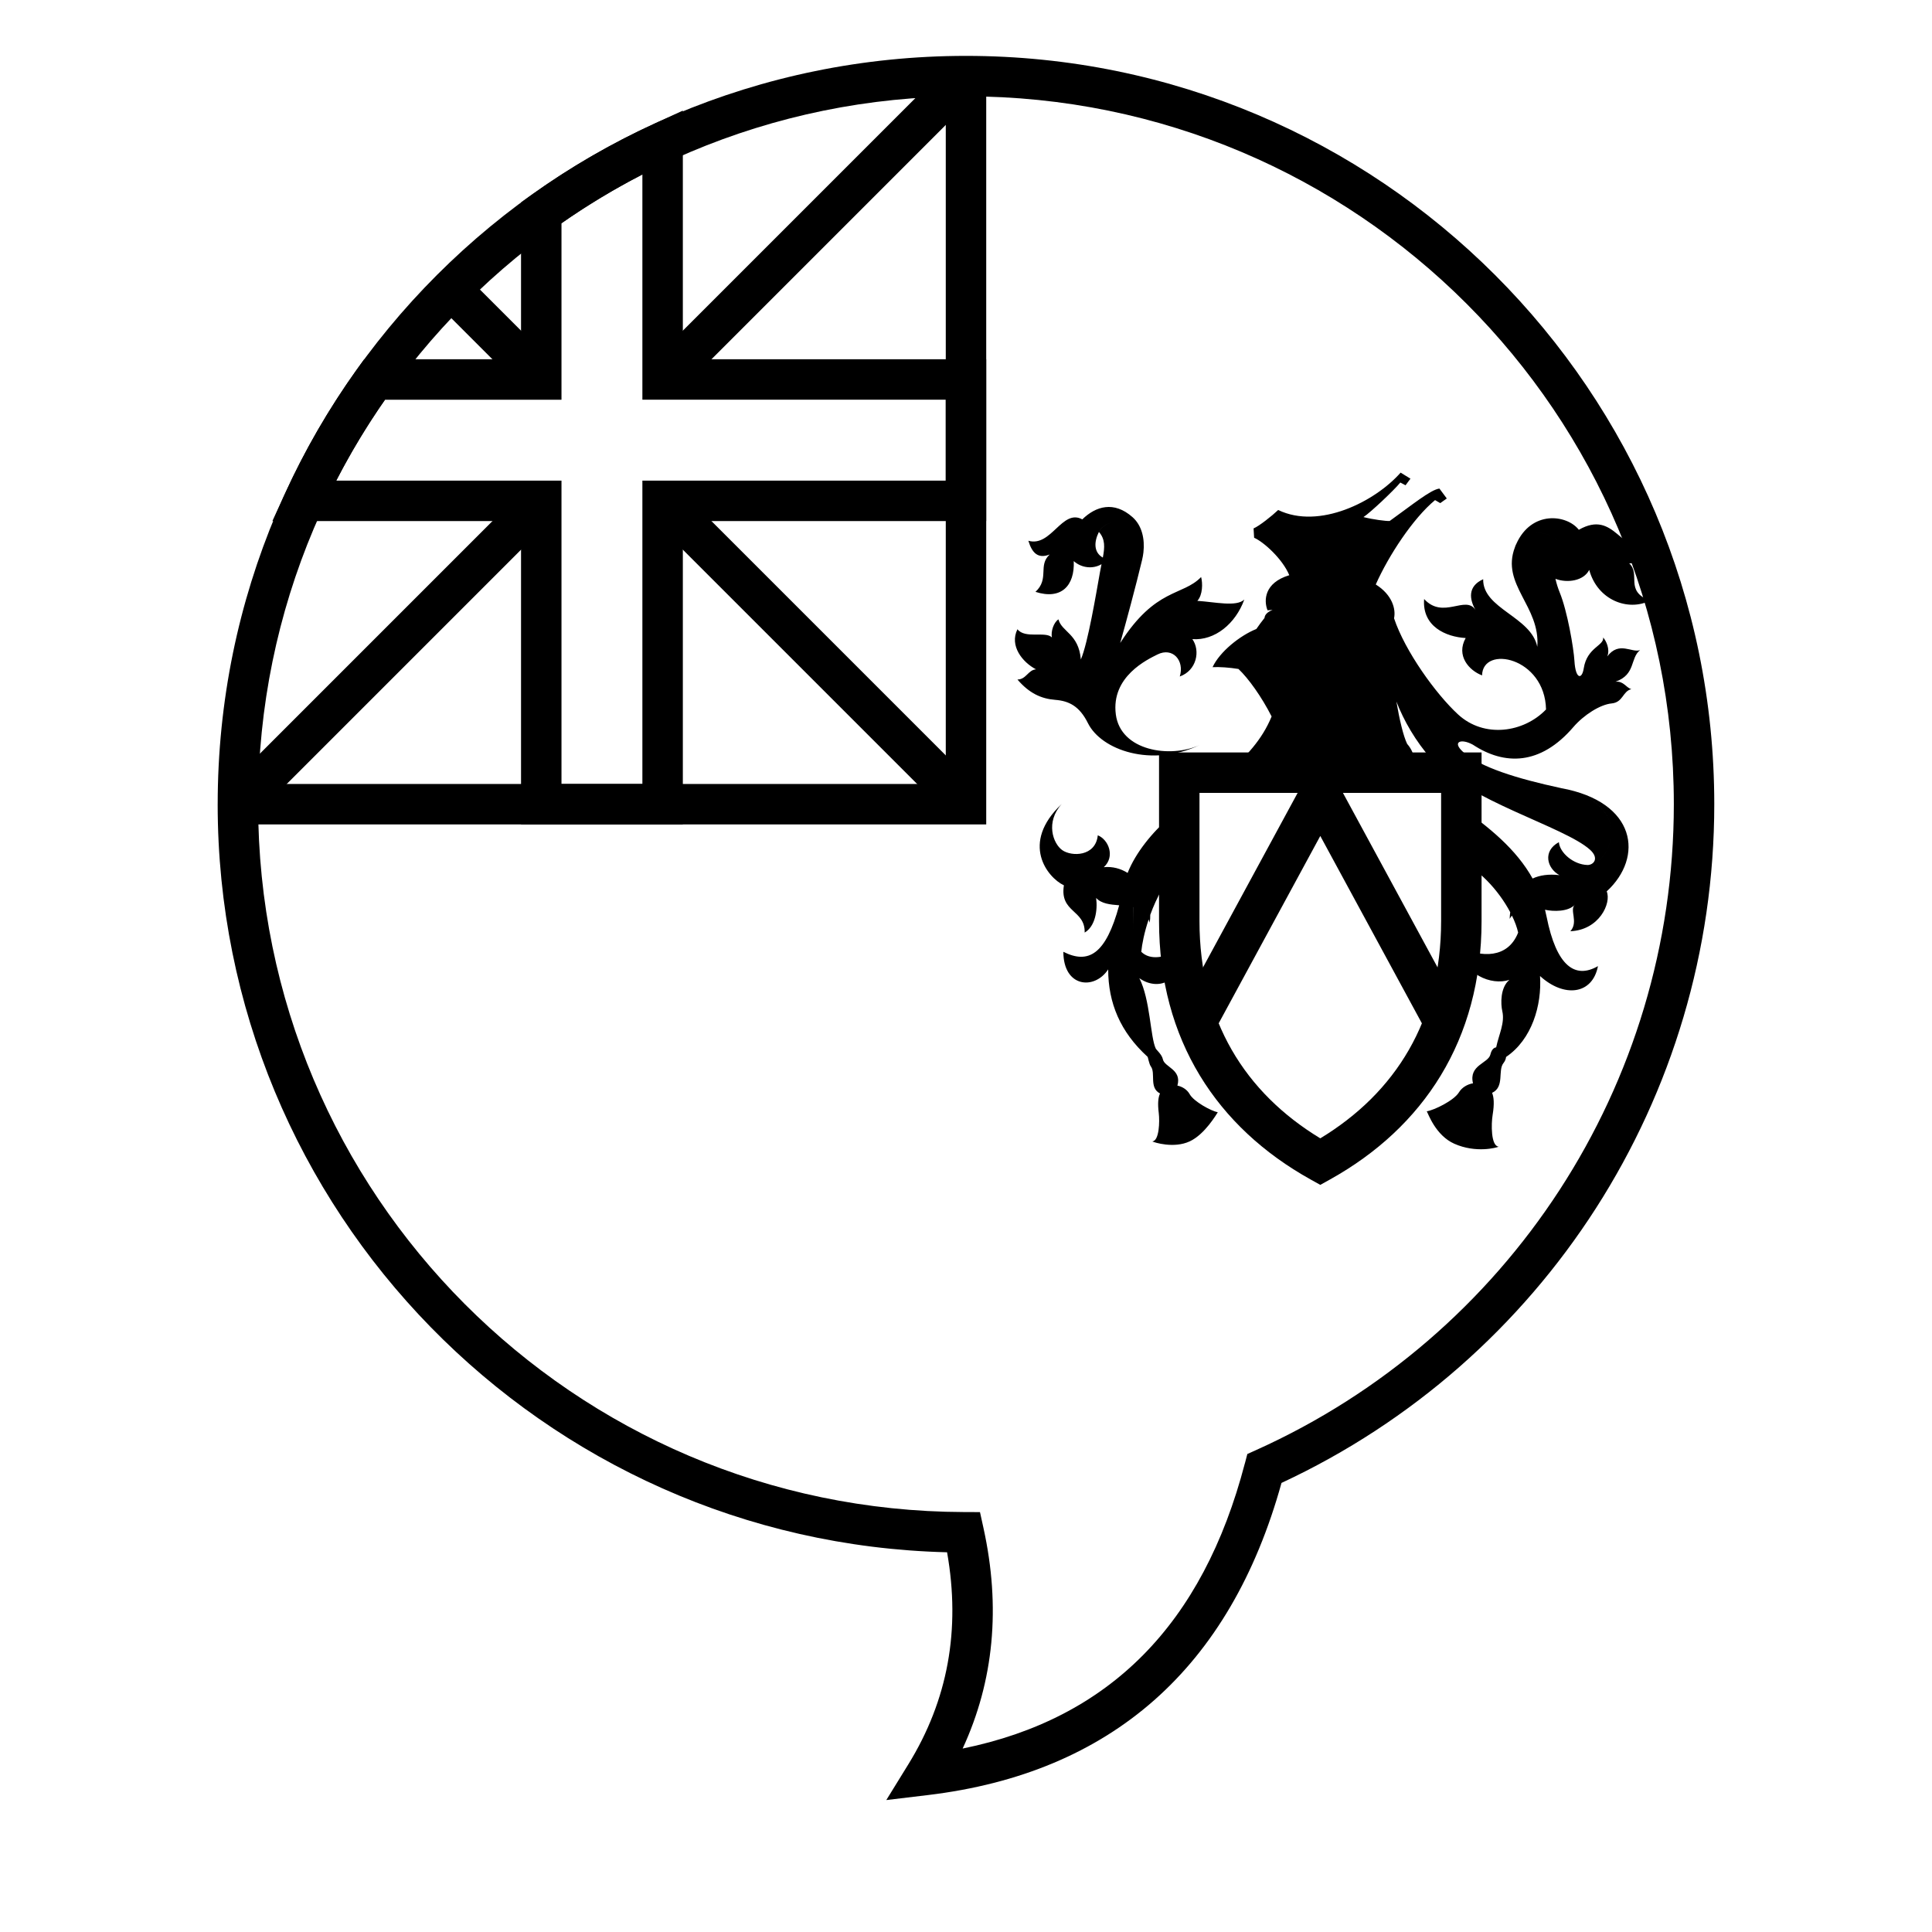
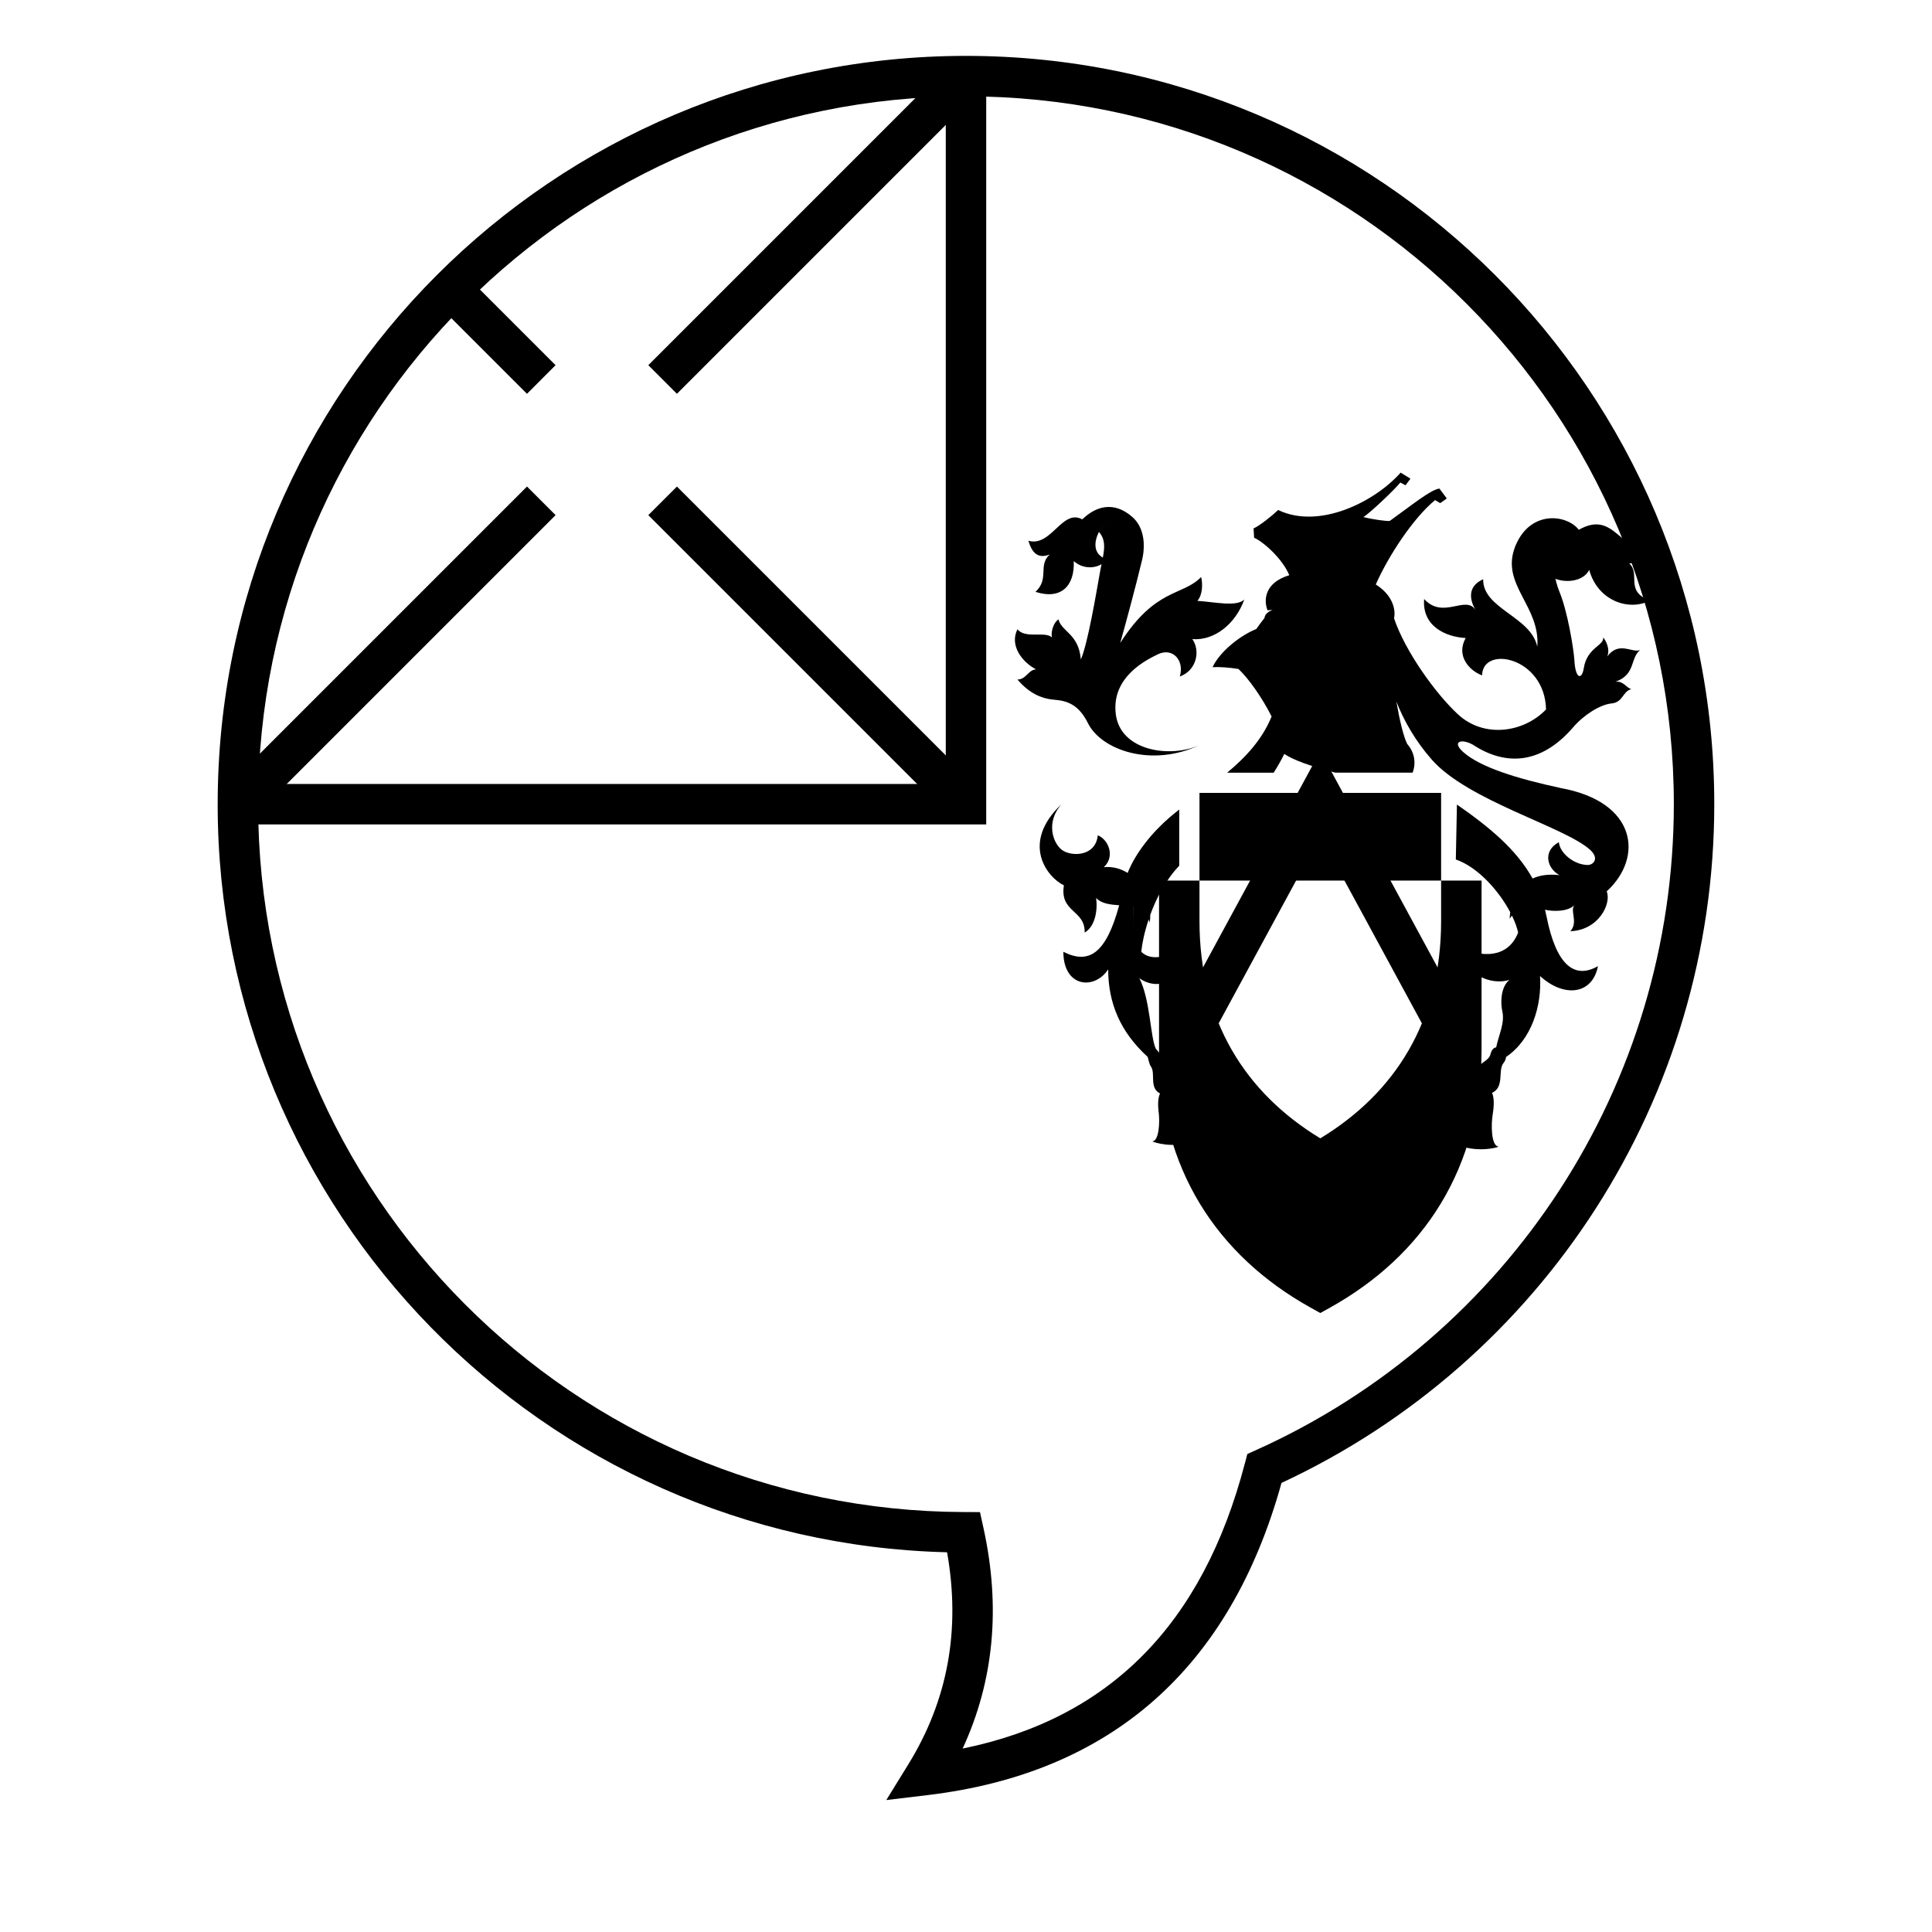
<svg xmlns="http://www.w3.org/2000/svg" fill="#000000" width="800px" height="800px" version="1.1" viewBox="144 144 512 512">
  <g>
    <path d="m394.64 351.76v-187.59h10.719v198.31h-198.31v-10.719z" />
-     <path d="m292.8 271.37v80.395h21.438v-80.395h80.398v-21.441h-80.398v-59.691c-7.422 3.824-14.586 8.141-21.438 12.922v46.77h-46.773c-4.777 6.856-9.094 14.016-12.918 21.441zm-10.719 10.719h-65.898l3.488-7.594c5.328-11.617 11.777-22.684 19.234-33.055l1.605-2.231h41.57v-41.57l2.231-1.602c10.367-7.461 21.434-13.906 33.051-19.238l7.598-3.484v65.895h80.395v42.879h-80.395v80.395h-42.879z" />
    <path d="m323.39 248.36-7.582-7.582 80.395-80.395 7.582 7.578z" />
    <path d="m315.81 280.52 7.582-7.578 80.395 80.395-7.582 7.578z" />
    <path d="m291.23 240.78-7.578 7.582-23.934-23.934 7.582-7.578z" />
    <path d="m283.66 272.94 7.578 7.578-80.395 80.395-7.578-7.578z" />
    <path d="m513.44 307.86c2.894 8.691 11.066 20.039 16.953 25.465 6.953 6.41 17.453 4.809 23.32-1.309-0.281-13.859-16.801-17.156-16.949-9.031-3.473-1.309-6.953-5.242-4.344-9.902-5.215-0.289-11.59-3.059-11.012-10.34 5.07 5.535 11.012-1.164 13.621 2.914-1.594-2.769-2.176-6.262 2.027-8.156-0.145 7.863 12.75 9.902 14.34 17.914 0.871-10.777-9.703-16.457-5.938-26.359 0.09-0.312 0.215-0.605 0.363-0.883 4-8.957 13.355-7.871 16.586-3.777 9.707-5.535 11.012 6.988 19.266 4.512-0.145 2.332-2.894 4.516-5.938 4.371 3.184 2.91-1.305 7.281 5.504 9.902-5.793 2.914-13.906-0.145-16.078-8.156-1.441 2.898-5.769 3.578-8.953 2.367 0.281 1.238 0.664 2.469 1.129 3.606 2.027 4.949 3.699 14.688 3.91 18.203 0.289 4.805 1.977 5 2.465 1.895 0.867-5.535 5.43-5.973 5.141-8.156 0.797 0.875 1.883 3.129 1.086 5.023 3.117-4.148 6.519-0.875 8.695-1.676-2.684 2.113-1.09 6.481-6.519 8.375 2.172-0.219 2.75 1.531 4.199 1.965-2.316 0.582-2.172 3.496-5.215 3.789-3.043 0.289-7.387 3.059-10.141 6.262-8.754 10.191-18.254 10.195-26.656 4.66 0.949 0.527 2.012 0.961 3.137 1.285-1.117-0.328-2.18-0.762-3.137-1.285-3.078-1.684-5.574-0.801-2.606 1.895 4.488 4.074 14.316 7.109 25.93 9.609 10.141 2.184 13.398 7.32 13.383 11.887-0.02 4.57-3.312 8.574-6.285 8.504-3.781-0.094-7.387-3.277-7.606-6.047-4.344 2.332-3.184 6.918 0.148 8.738-2.879-0.344-5.231 0.023-7.109 0.891-4.273-7.664-11.352-13.559-20.055-19.602 8.91 7.5 13.652 14.234 15.824 19.969-2.172-5.734-6.914-12.469-15.824-19.969l-0.293 14.562c5.769 1.969 11.371 8.207 14.418 13.969-0.078 0.578-0.129 1.168-0.148 1.758 0.172-0.312 0.375-0.594 0.609-0.848 0.773 1.586 1.336 3.117 1.637 4.488 0.688-1.742 1.133-3.793 1.133-6.125 0 2.332-0.445 4.383-1.133 6.125-2.75 6.992-9.848 6.555-15.355 3.934 0.727 7.137 8.258 10.195 13.039 8.594-2.461 2.035-2.316 6.406-1.883 8.297 0.715 3.117-0.902 6.156-1.625 9.59-0.641 0.094-1.219 0.609-1.531 1.902-0.566 2.363-5.781 2.758-4.609 7.625-1.484 0.25-2.938 1.102-3.715 2.383-1.297 2.148-6.496 4.711-8.535 5.039 0.332 0.496 2.297 6.375 7.293 8.594 5.731 2.547 11.172 1.059 11.777 0.785-2.098-0.168-2.012-6.039-1.613-8.449 0.473-2.902 0.332-4.668-0.148-5.82 3.379-1.586 1.445-5.949 3.027-7.906 0.375-0.465 0.621-1.039 0.684-1.613 6.84-4.617 9.504-13.715 8.992-21.445 6.371 5.824 13.906 4.949 15.355-2.621-6.082 3.492-11.012 0-13.617-13.109-0.125-0.621-0.262-1.23-0.414-1.832 2.199 0.5 6.211 0.566 7.949-1.371-1.598 1.383 1.012 4.586-1.234 7.062 7.606-0.289 10.938-7.426 9.633-10.559 9.852-9.027 7.969-23.738-12.168-27.379 10.141 2.184 13.398 7.32 13.383 11.887-0.02 4.57-3.312 8.574-6.285 8.504 1.703-0.039 3.102-1.828 0.652-4.043-6.777-6.125-32.324-12.945-41.926-23.871-4.398-5-7.414-10.352-9.395-15.41 0.836 4.84 1.828 9.109 2.859 11.238 1.852 2.078 2.461 4.875 1.453 7.606h-20.504c-6.703-1.734-11.207-3.387-13.504-4.961-0.844 1.699-1.793 3.363-2.82 4.973h-12.328c4.918-4.109 9.258-8.727 11.781-14.895-2.656-5.234-6.148-10.102-8.785-12.59-2.363-0.387-5.098-0.582-6.863-0.477 1.883-4.078 7.25-8.371 11.598-10.117 0.703-1.035 1.461-2.027 2.164-2.918 0.074-0.926 0.859-1.629 2.148-2.141-0.445 0.035-0.895 0.066-1.348 0.102-1.023-2.586-0.887-7.289 5.769-9.297-1.801-4.34-6.805-8.832-9.32-9.926l-0.145-2.477c1.449-0.582 4.922-3.348 6.519-4.879 10.863 5.246 25.641-2.184 32.449-9.902l2.609 1.602-1.305 1.75-1.379-0.73c-1.664 2.039-7.887 7.926-9.77 9.16 2.535 0.645 5.996 1.09 6.945 1.035 6.086-4.367 10.867-8.301 13.184-8.594l1.953 2.625-1.734 1.234-1.375-0.801c-5.812 4.805-12.312 14.699-15.711 22.359 4.391 2.758 5.367 6.562 4.84 8.973zm33.258 71.684c-0.207-0.77-0.461-1.555-0.77-2.363 0.309 0.809 0.562 1.594 0.77 2.363zm7.019-47.25c0.008 2.242-0.441 4.098-1.219 5.602 0.762-1.508 1.211-3.359 1.219-5.602zm2.07-37.391c-0.359-3.227 0.113-6.047 1.809-6.676-0.414-0.703-0.992-1.328-1.707-1.793-1.676-1.102-3.996-1.43-6.039-0.992 2.043-0.438 4.363-0.109 6.039 0.992 2.883 1.887 3.598 6.281-0.102 8.469zm-111.36 89.504c-0.008 0-0.016-0.004-0.023-0.004-0.18 2.164-0.199 4.25-0.059 6.156 0.023 0.332 0.059 0.652 0.098 0.961-0.039-0.309-0.074-0.629-0.098-0.961-0.141-1.914-0.109-3.992 0.082-6.152zm1.086-6.766c-0.02-0.023-0.043-0.047-0.062-0.07 1.527-6.856 4.473-13.504 8.621-17.043 0.797-0.68 1.613-1.344 2.441-2v14.898c-3.59 3.758-6.07 8.586-7.68 13.004 0.008 0.691-0.039 1.391-0.145 2.09-0.082-0.305-0.176-0.59-0.285-0.855-1.16 3.473-1.77 6.59-1.953 8.574 2.363 2.332 6.352 1.629 10.352-0.727 0.578 9.176-6.227 11.066-10.863 7.719 2.898 5.68 2.898 15.582 4.344 18.641 0.18 0.375 1.633 1.578 1.887 2.84 0.422 2.137 5.074 2.668 3.856 6.984 1.32 0.273 2.59 1.086 3.242 2.262 1.086 1.969 5.648 4.441 7.457 4.809-0.285 0.395-3.383 5.832-7.457 7.715-4.18 1.93-9.34 0.297-9.926 0 1.883-0.07 2.008-5.332 1.742-7.5-0.328-2.609-0.141-4.184 0.332-5.199-2.969-1.535-1.086-5.371-2.434-7.176-0.477-0.641-0.738-2.43-0.871-2.551-7.227-6.574-10.43-14.27-10.43-23.156-3.621 5.535-11.879 4.805-11.879-4.66 6.684 3.363 11.277 0.648 14.793-12.332-2.367-0.184-4.68-0.395-6.102-1.938 0.434 3.348-0.289 7.57-3.043 9.172 0.148-6.117-6.664-5.242-5.504-12.523-4.348-2.039-11.652-11.133-0.578-21.555-4.348 4.809-2.32 10.488 0.141 12.234 2.465 1.746 8.84 1.746 9.418-3.934 2.898 1.168 4.637 5.68 1.594 8.449 2.305-0.227 4.465 0.367 6.316 1.523 2.106-5.348 6.578-10.836 11.234-14.809-4.019 3.691-6.992 10.305-8.559 17.113zm16.402-36.191c-12.758 6.019-26.051 1.332-29.594-5.793-2.246-4.516-5-5.898-8.695-6.191-3.691-0.289-6.879-1.746-9.992-5.387 2.316 0 2.824-2.551 4.922-2.695-3.617-1.891-7.098-6.262-4.922-10.629 2.027 2.621 7.531 0.438 9.125 2.184-0.289-1.602 0.434-3.934 1.738-4.805 0.871 3.348 5.359 3.785 5.941 10.629 1.883-4.367 4.055-17.477 5.07-23.156 0.129-0.73 0.27-1.426 0.406-2.09-2.238 1.324-5.266 1.051-7.359-0.82 0.289 6.551-3.332 10.34-10.145 8.152 3.769-3.492 0.582-6.988 3.769-9.902-3.043 1.168-4.637-0.289-5.652-3.641 6.086 1.75 8.934-8.582 14.293-5.668 3.582-3.5 8.395-4.941 13.305-0.594 2.543 2.254 3.289 5.848 2.894 9.344 0.203-3.356-0.91-5.559-2.535-6.82 1.625 1.258 2.738 3.465 2.535 6.82-0.078 0.688-0.199 1.348-0.359 2.016-1.594 6.699-4.344 16.895-5.793 21.992 9.414-14.711 16.512-12.379 21.441-17.477 0.434 1.602 0.453 4.711-0.996 6.312 4.676 0.305 10.355 1.652 12.441-0.344-2.32 6.41-7.824 10.926-13.766 10.488 2.176 3.059 1.16 8.301-3.332 9.902 1.305-4.223-1.875-7.871-5.938-5.824-2.609 1.309-12.316 5.824-11.012 15.871 1.258 9.699 14.387 11.664 22.207 8.125zm0.828-0.406c-0.277 0.141-0.551 0.277-0.828 0.406zm-23.781-58.668c-1.645 0.34-3.074 1.254-3.746 2.602-1.293 2.602-1.43 5.375 1.047 6.793 0.52-2.766 0.645-4.891-1.035-6.797 0.668-1.344 2.098-2.258 3.734-2.598z" />
-     <path d="m525.91 354.12h-64.035v33.961c0 26.332 12.117 45.527 32.016 57.59 19.902-12.062 32.02-31.258 32.02-57.59zm10.719 33.961c0 31.613-15.473 54.742-40.129 68.473l-2.609 1.449-2.606-1.449c-24.66-13.73-40.129-36.859-40.129-68.473v-44.68h85.473z" />
+     <path d="m525.91 354.12h-64.035v33.961c0 26.332 12.117 45.527 32.016 57.59 19.902-12.062 32.02-31.258 32.02-57.59m10.719 33.961c0 31.613-15.473 54.742-40.129 68.473l-2.609 1.449-2.606-1.449c-24.66-13.73-40.129-36.859-40.129-68.473v-44.68h85.473z" />
    <path d="m493.89 365.54-28.098 51.812-9.422-5.109 37.52-69.188 37.52 69.188-9.422 5.109z" />
    <path d="m201.69 357.12c0-109.52 88.785-198.31 198.31-198.31 109.52 0 198.3 88.785 198.3 198.31 0 77.938-45.375 147.6-114.69 179.87-13.598 49.047-45.078 76.891-93.699 82.719l-11.031 1.324 5.832-9.457c10.48-17.004 13.906-35.656 10.273-56.207-107.23-2.656-193.3-90.422-193.3-198.25zm272.22 174.69 0.648-2.481 2.336-1.051c66.809-30.066 110.69-96.609 110.69-171.16 0-103.6-83.984-187.59-187.59-187.59-103.61 0-187.59 83.988-187.59 187.59 0 103.39 83.652 187.28 187.01 187.59l4.293 0.016 0.922 4.195c4.617 20.977 2.777 40.527-5.516 58.465 38.91-7.922 63.637-32.895 74.789-75.574z" />
  </g>
</svg>